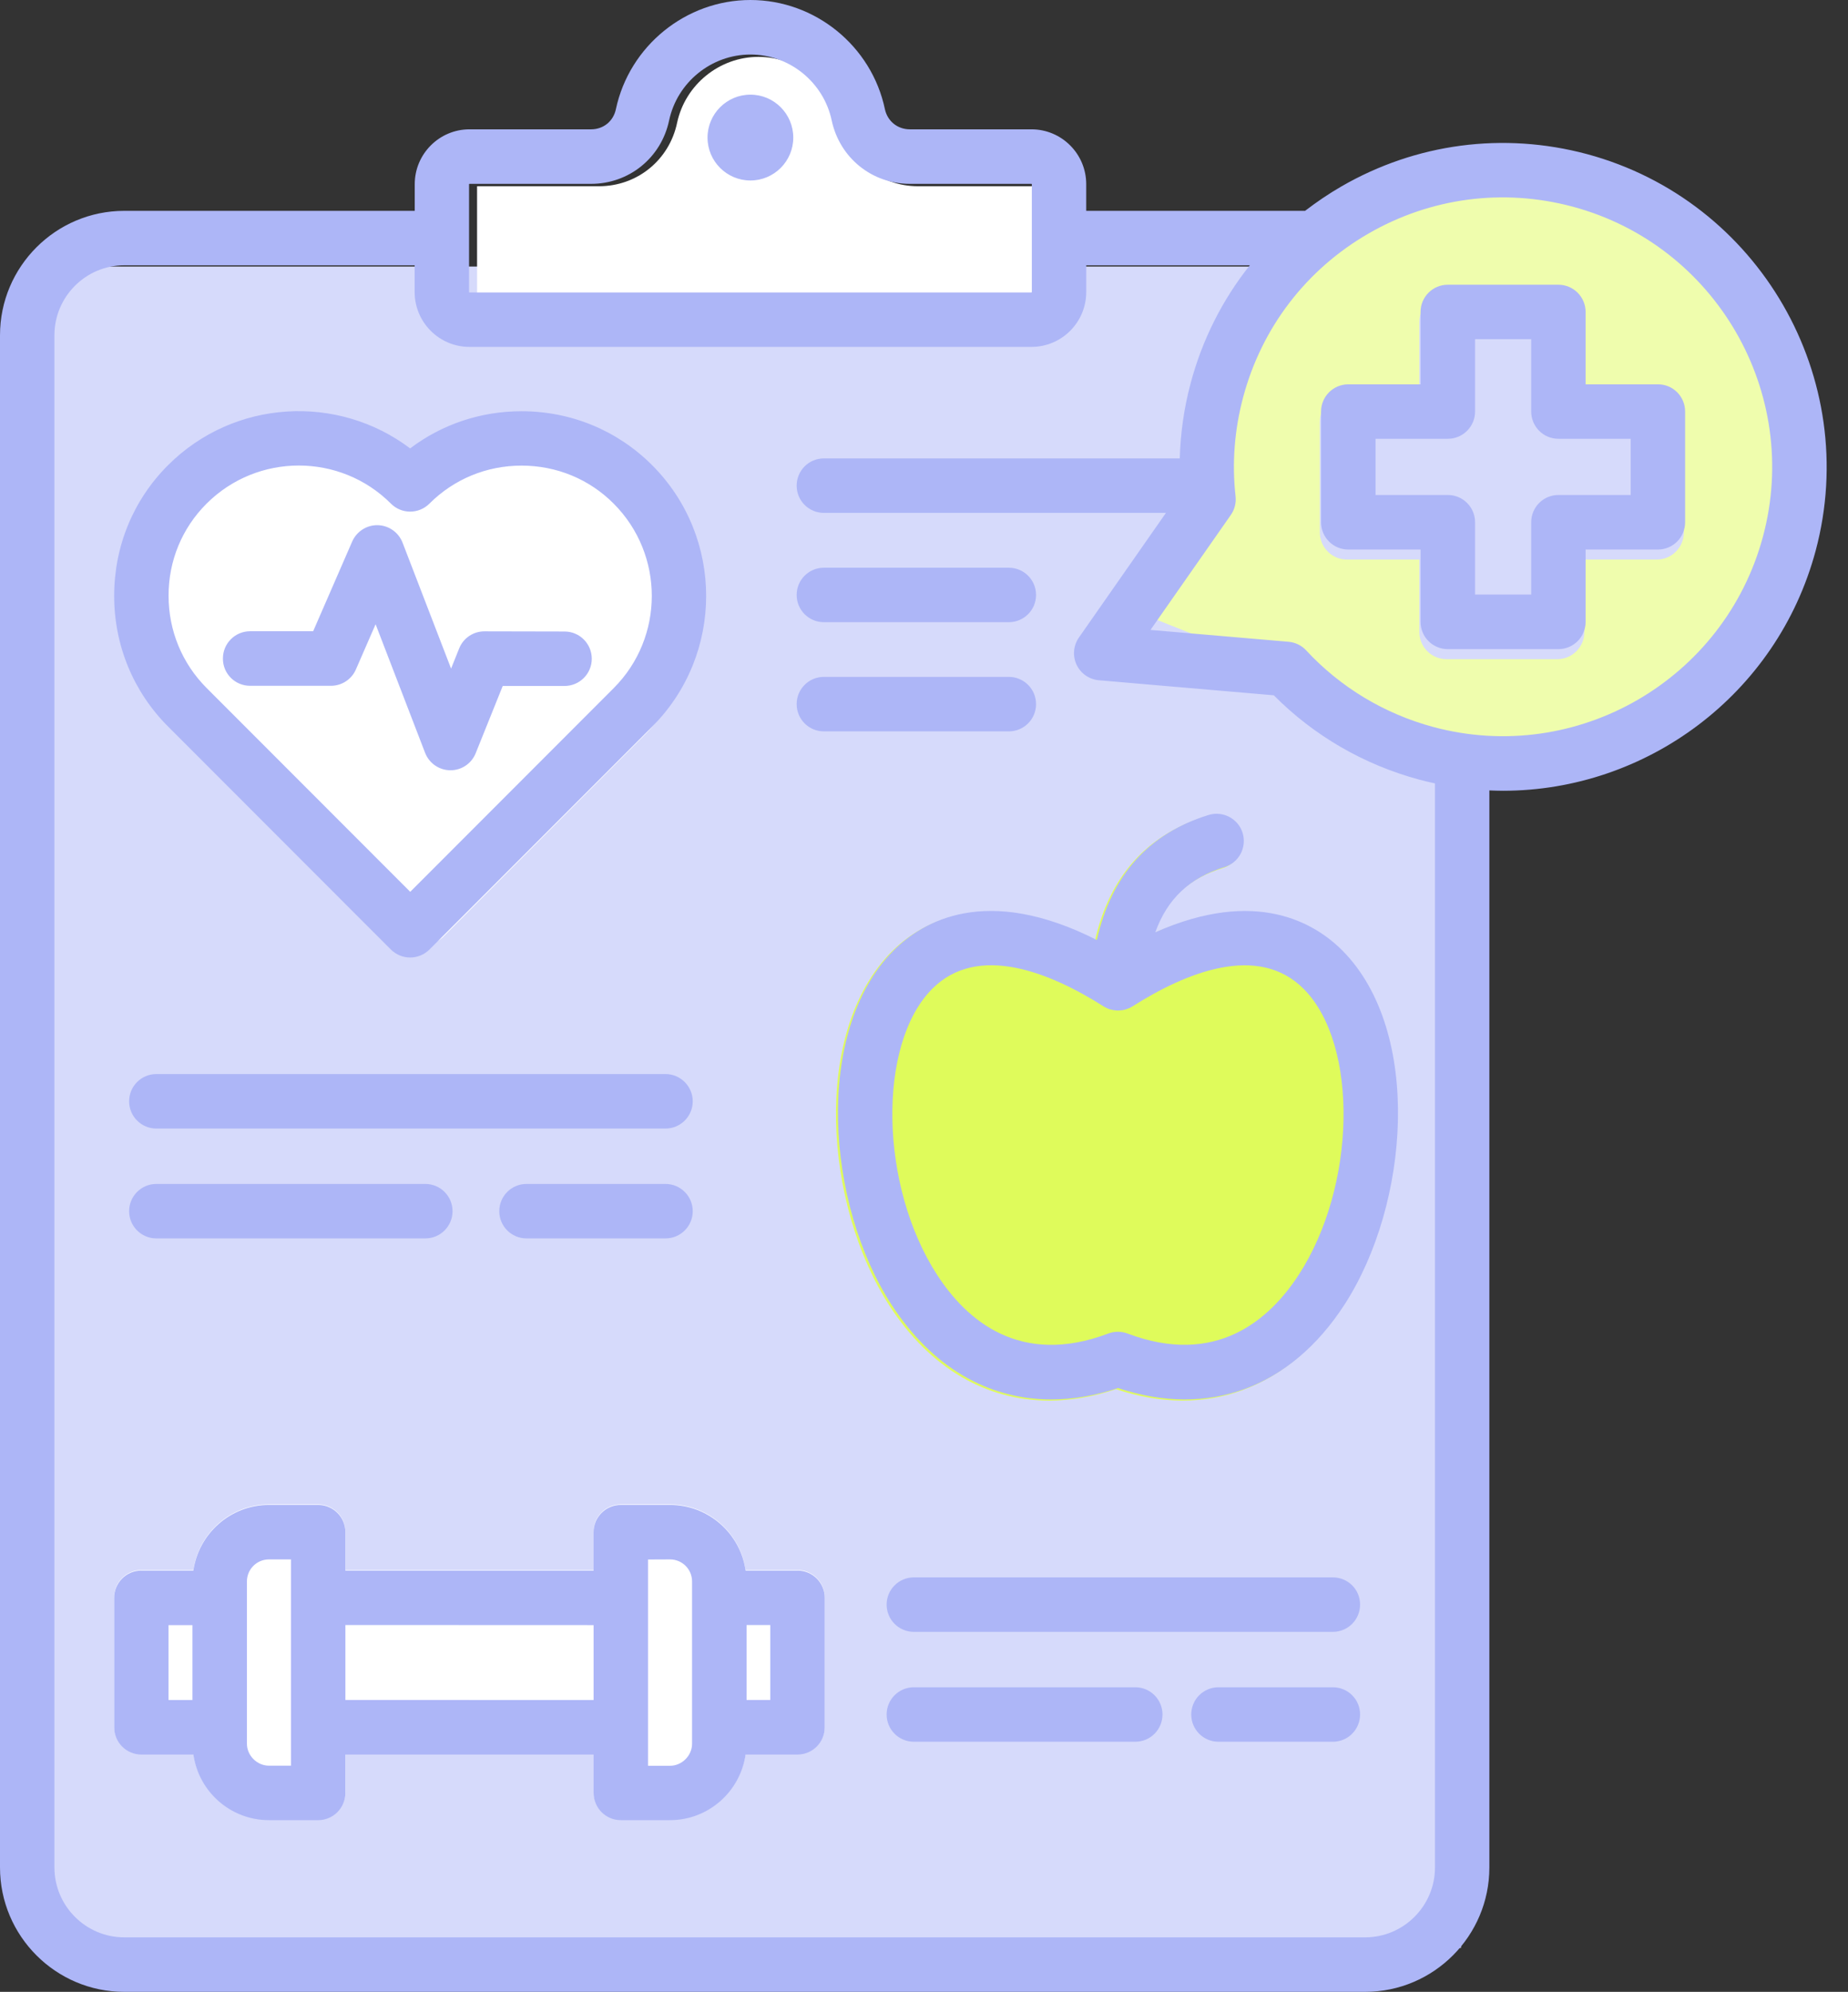
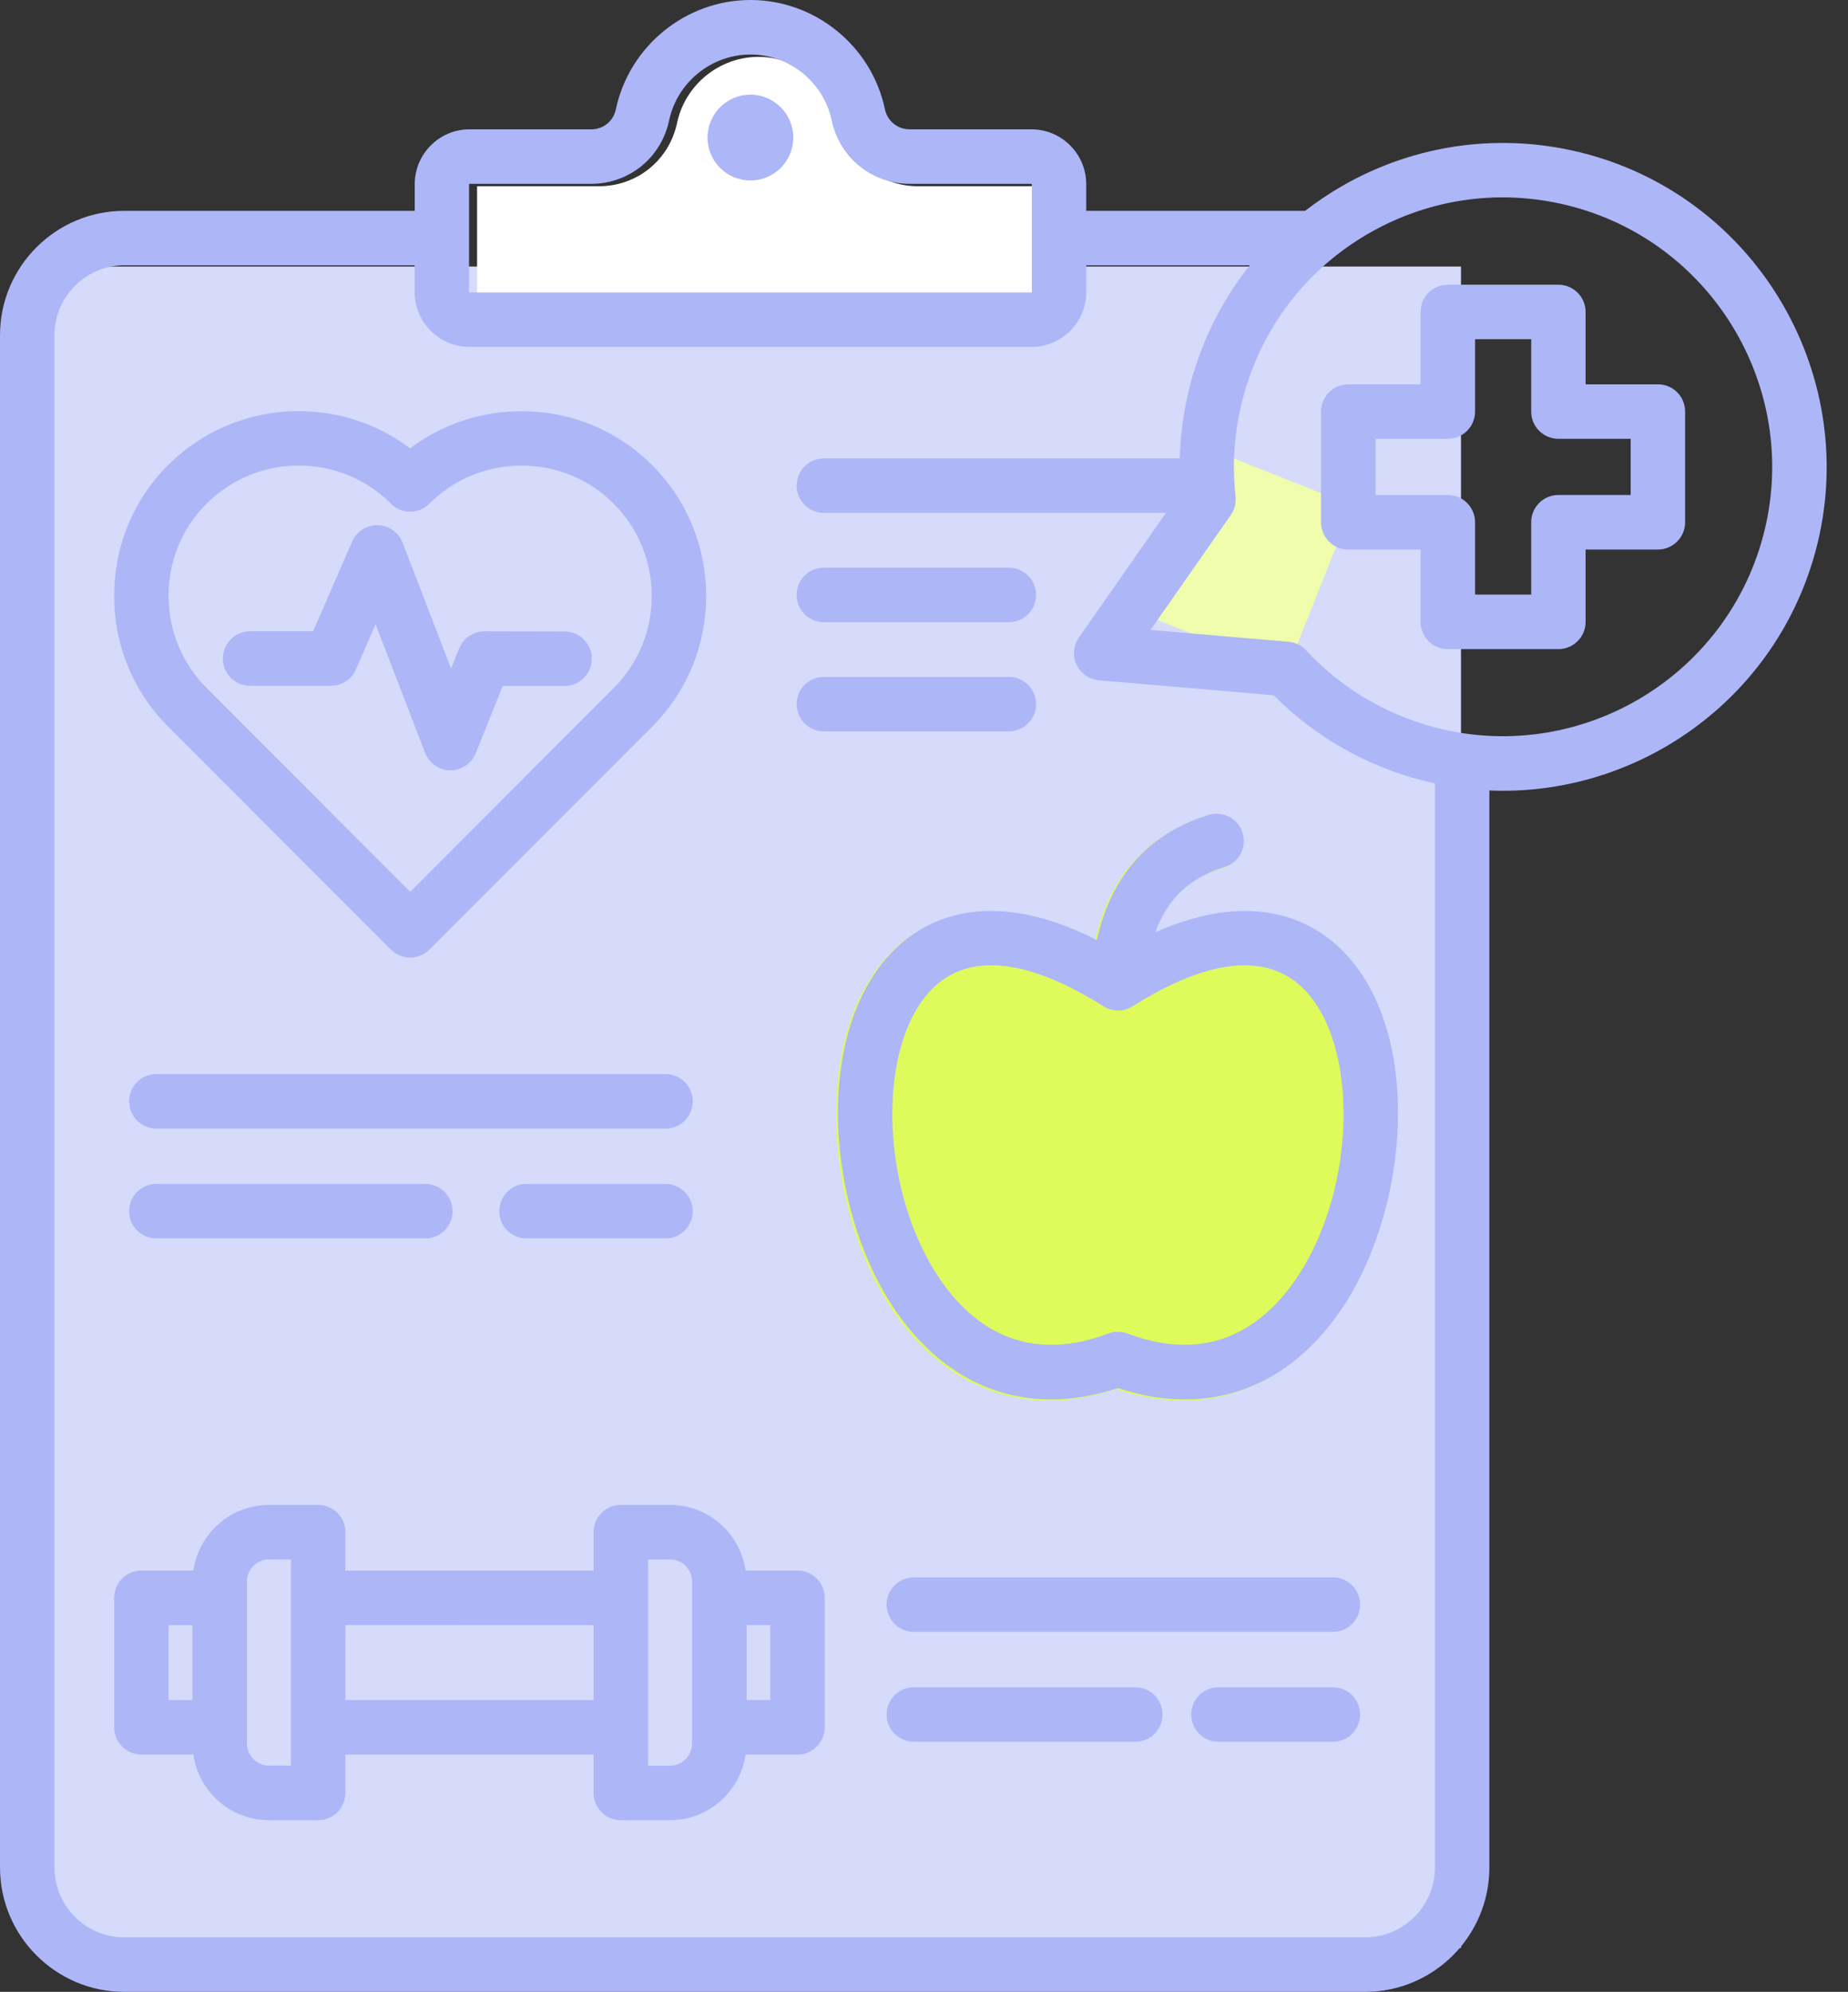
<svg xmlns="http://www.w3.org/2000/svg" width="77" height="83" viewBox="0 0 77 83" fill="none">
  <rect x="0" y="0" width="77" height="83" fill="#333333" stroke="none" />
  <rect x="2.236" y="11.107" width="58.638" height="70.063" fill="#D6DAFB" />
  <path d="M19.889 12.284C19.889 12.284 19.878 12.277 19.878 12.266L19.878 7.774C19.878 7.767 19.885 7.76 19.892 7.76H24.959C26.546 7.76 27.885 6.672 28.212 5.119C28.551 3.527 29.976 2.37 31.602 2.37C33.229 2.37 34.654 3.527 34.989 5.123C35.323 6.675 36.662 7.76 38.245 7.76H43.312C43.319 7.76 43.326 7.77 43.326 7.774V12.266C43.326 12.274 43.316 12.284 43.312 12.284H19.889Z" fill="white" />
-   <path d="M34.363 71.954V66.557C34.363 65.93 33.855 65.422 33.229 65.422H31.066C30.847 63.877 29.519 62.688 27.917 62.688H25.866C25.24 62.688 24.733 63.196 24.733 63.823V65.422H14.39V63.823C14.39 63.196 13.883 62.688 13.256 62.688H11.205C9.604 62.688 8.28 63.88 8.056 65.422H5.89C5.264 65.422 4.756 65.93 4.756 66.557V71.954C4.756 72.581 5.264 73.088 5.89 73.088H8.056C8.276 74.634 9.604 75.823 11.205 75.823H13.256C13.883 75.823 14.39 75.315 14.39 74.688V73.088H24.733V74.688C24.733 75.315 25.24 75.823 25.866 75.823H27.917C29.519 75.823 30.843 74.63 31.066 73.088H33.229C33.855 73.088 34.363 72.581 34.363 71.954Z" fill="white" />
-   <path d="M6.572 25.656C6.572 27.526 7.296 29.286 8.61 30.6L17.018 39.033C17.22 39.233 17.481 39.334 17.745 39.334C18.009 39.334 18.273 39.233 18.472 39.033L26.879 30.603C29.598 27.876 29.598 23.439 26.879 20.712C25.569 19.397 23.818 18.671 21.95 18.671C20.408 18.671 18.948 19.165 17.745 20.077C15.016 18.007 11.097 18.217 8.607 20.712C7.293 22.026 6.572 23.782 6.572 25.656Z" fill="white" />
  <path d="M55.935 54.415C58.645 50.237 59.192 43.043 55.863 39.671C54.705 38.5 52.254 37.034 48.054 38.896C48.558 37.491 49.494 36.623 50.944 36.176C51.541 35.993 51.876 35.355 51.693 34.757C51.509 34.159 50.872 33.824 50.275 34.008C47.781 34.775 46.219 36.529 45.618 39.217C41.001 36.879 38.356 38.435 37.136 39.671C33.808 43.042 34.351 50.236 37.065 54.415C38.749 57.009 41.081 58.364 43.718 58.364C44.614 58.364 45.546 58.205 46.5 57.888C50.26 59.142 53.682 57.888 55.935 54.415Z" fill="#DFFB5B" />
-   <circle cx="62.47" cy="18.584" r="12.181" fill="#EFFDAD" />
  <rect x="49.843" y="18.481" width="7.006" height="7.434" transform="rotate(21.682 49.843 18.481)" fill="#EFFDAD" />
-   <path d="M70.161 22.183V17.568C70.161 16.938 69.654 16.43 69.028 16.433H66.016V13.418C66.016 12.791 65.508 12.283 64.882 12.283H60.272C59.646 12.283 59.139 12.791 59.139 13.418V16.433H56.127C55.501 16.433 54.993 16.941 54.993 17.568V22.183C54.993 22.81 55.501 23.318 56.127 23.318H59.139V26.333C59.139 26.96 59.646 27.468 60.272 27.468H64.882C65.508 27.468 66.016 26.96 66.016 26.333V23.318H69.028C69.654 23.318 70.161 22.81 70.161 22.183Z" fill="#D6DAFB" />
  <path d="M29.48 5.734C29.48 4.747 30.282 3.944 31.268 3.944C32.254 3.944 33.053 4.747 33.053 5.734C33.053 6.721 32.25 7.521 31.268 7.521C30.282 7.521 29.48 6.718 29.48 5.734ZM7.006 30.277C5.556 28.829 4.757 26.891 4.757 24.831C4.757 22.766 5.552 20.832 7.002 19.384C9.752 16.635 14.077 16.405 17.089 18.685C18.417 17.68 20.029 17.136 21.731 17.136C23.793 17.136 25.726 17.936 27.172 19.384C30.173 22.388 30.173 27.277 27.172 30.281L17.892 39.568C17.672 39.787 17.381 39.899 17.089 39.899C16.798 39.899 16.51 39.787 16.287 39.568L7.006 30.277ZM7.024 24.827C7.024 26.282 7.589 27.648 8.611 28.671L17.093 37.162L25.571 28.674C27.687 26.556 27.687 23.109 25.571 20.987C24.553 19.964 23.189 19.402 21.731 19.402C20.277 19.402 18.914 19.964 17.892 20.987C17.449 21.43 16.729 21.43 16.29 20.987C14.174 18.869 10.727 18.869 8.607 20.987C7.585 22.006 7.02 23.372 7.024 24.827ZM10.421 28.577H13.789C14.239 28.577 14.649 28.311 14.829 27.896L15.65 26.012L17.712 31.369C17.881 31.805 18.295 32.093 18.762 32.097H18.77C19.234 32.097 19.648 31.816 19.82 31.387L20.947 28.584H23.523C24.15 28.584 24.657 28.076 24.657 27.45C24.657 26.823 24.15 26.315 23.523 26.315L20.184 26.308C19.72 26.308 19.306 26.588 19.133 27.017L18.795 27.86L16.773 22.611C16.607 22.183 16.2 21.895 15.74 21.884C15.283 21.873 14.862 22.143 14.675 22.564L13.048 26.304H10.421C9.795 26.304 9.288 26.812 9.288 27.439C9.284 28.069 9.791 28.577 10.421 28.577ZM55.947 39.623C59.275 42.995 58.728 50.189 56.018 54.367C53.766 57.84 50.343 59.094 46.583 57.84C45.63 58.157 44.697 58.315 43.801 58.315C41.164 58.315 38.832 56.961 37.148 54.367C34.434 50.188 33.891 42.994 37.22 39.623C38.44 38.387 41.085 36.831 45.702 39.169C46.303 36.481 47.864 34.727 50.358 33.96C50.955 33.776 51.592 34.111 51.776 34.709C51.959 35.307 51.625 35.944 51.027 36.128C49.577 36.575 48.642 37.443 48.138 38.848C52.337 36.986 54.788 38.452 55.947 39.623ZM54.331 41.218C52.416 39.28 49.39 40.538 47.188 41.935C47.144 41.961 47.101 41.986 47.058 42.004C47.047 42.008 47.04 42.011 47.033 42.015C46.99 42.033 46.943 42.051 46.896 42.065H46.892C46.849 42.08 46.803 42.087 46.756 42.094C46.745 42.097 46.738 42.097 46.727 42.097C46.68 42.105 46.633 42.108 46.583 42.108C46.558 42.108 46.529 42.108 46.5 42.105C46.482 42.105 46.464 42.101 46.446 42.097C46.435 42.094 46.421 42.094 46.41 42.094C46.364 42.087 46.317 42.076 46.27 42.065H46.266C46.22 42.051 46.176 42.036 46.133 42.015C46.122 42.011 46.115 42.008 46.104 42C46.058 41.979 46.014 41.957 45.975 41.932C45.971 41.932 45.971 41.928 45.971 41.928C43.769 40.534 40.743 39.28 38.832 41.215C36.543 43.531 36.651 49.432 39.048 53.125C40.268 55.009 42.499 56.961 46.18 55.567C46.31 55.517 46.443 55.495 46.58 55.495C46.716 55.495 46.853 55.52 46.979 55.567C50.66 56.958 52.888 55.005 54.111 53.125C56.511 49.436 56.62 43.535 54.331 41.218ZM27.73 44.756H6.513C5.887 44.756 5.38 45.264 5.38 45.891C5.38 46.518 5.887 47.026 6.513 47.026H27.73C28.356 47.026 28.864 46.518 28.864 45.891C28.864 45.268 28.356 44.756 27.73 44.756ZM6.513 49.335C5.887 49.335 5.38 49.843 5.38 50.47C5.38 51.096 5.887 51.604 6.513 51.604H17.723C18.349 51.604 18.856 51.096 18.856 50.47C18.856 49.843 18.349 49.335 17.723 49.335H6.513ZM27.73 49.335H21.936C21.31 49.335 20.803 49.843 20.803 50.47C20.803 51.096 21.31 51.604 21.936 51.604H27.73C28.356 51.604 28.864 51.096 28.864 50.47C28.864 49.843 28.356 49.335 27.73 49.335ZM55.537 65.729H38.077C37.45 65.729 36.943 66.237 36.943 66.864C36.943 67.491 37.45 67.999 38.077 67.999H55.537C56.163 67.999 56.67 67.491 56.67 66.864C56.674 66.237 56.163 65.729 55.537 65.729ZM47.303 70.308H38.076C37.45 70.308 36.943 70.816 36.943 71.443C36.943 72.07 37.45 72.578 38.076 72.578H47.303C47.929 72.578 48.437 72.07 48.437 71.443C48.437 70.816 47.929 70.308 47.303 70.308ZM55.537 70.308H50.769C50.142 70.308 49.635 70.816 49.635 71.443C49.635 72.07 50.142 72.578 50.769 72.578H55.537C56.163 72.578 56.67 72.07 56.67 71.443C56.674 70.816 56.163 70.308 55.537 70.308ZM34.363 66.579V71.976C34.363 72.603 33.856 73.111 33.23 73.111H31.067C30.844 74.653 29.519 75.845 27.918 75.845H25.867C25.241 75.845 24.733 75.337 24.733 74.71V73.111H14.39V74.71C14.39 75.337 13.883 75.845 13.257 75.845H11.206C9.604 75.845 8.276 74.656 8.057 73.111H5.891C5.264 73.111 4.757 72.603 4.757 71.976V66.579C4.757 65.953 5.264 65.445 5.891 65.445H8.057C8.28 63.903 9.604 62.71 11.206 62.71H13.257C13.883 62.71 14.39 63.218 14.39 63.845V65.445H24.733V63.845C24.733 63.218 25.241 62.71 25.867 62.71H27.918C29.519 62.71 30.847 63.899 31.067 65.445H33.23C33.856 65.445 34.363 65.953 34.363 66.579ZM7.021 70.841H8.018V67.718H7.021V70.841ZM12.124 71.976V64.98H11.206C10.699 64.98 10.288 65.391 10.288 65.898V72.657C10.288 73.154 10.709 73.575 11.206 73.575H12.124V71.976ZM24.733 70.841V67.718L14.391 67.714V70.837L24.733 70.841ZM28.836 71.976V65.898C28.836 65.391 28.426 64.98 27.918 64.98L27.001 64.984V73.579H27.918C28.415 73.579 28.836 73.157 28.836 72.66V71.976ZM32.096 67.714H31.107V70.837H32.096V67.714ZM34.327 25.926H42.035C42.662 25.926 43.169 25.418 43.169 24.791C43.169 24.165 42.662 23.657 42.035 23.657H34.327C33.701 23.657 33.194 24.165 33.194 24.791C33.194 25.418 33.701 25.926 34.327 25.926ZM34.327 30.476H42.035C42.662 30.476 43.169 29.968 43.169 29.341C43.169 28.714 42.662 28.206 42.035 28.206H34.327C33.701 28.206 33.194 28.714 33.194 29.341C33.194 29.968 33.701 30.476 34.327 30.476ZM75.653 22.947C74.037 28.97 68.578 32.951 62.626 32.951C62.439 32.951 62.248 32.944 62.057 32.937V77.816C62.057 80.673 59.736 83 56.879 83H5.178C2.325 83 0 80.673 0 77.816V13.97C0 11.114 2.321 8.786 5.178 8.786H17.281V7.673C17.281 6.416 18.303 5.389 19.562 5.389H24.629C25.143 5.389 25.557 5.051 25.662 4.55C26.223 1.913 28.58 0 31.268 0C33.96 0 36.317 1.913 36.871 4.55C36.979 5.051 37.397 5.389 37.911 5.389H42.978C44.234 5.389 45.259 6.412 45.259 7.673V8.786H54.378C54.857 8.419 55.357 8.077 55.889 7.77C59.006 5.969 62.64 5.49 66.12 6.42C73.295 8.351 77.571 15.764 75.653 22.947ZM19.544 12.168C19.544 12.179 19.555 12.186 19.555 12.186H42.978C42.982 12.186 42.993 12.175 42.993 12.168V7.676C42.993 7.672 42.986 7.661 42.978 7.661H37.911C36.328 7.661 34.989 6.577 34.655 5.024C34.32 3.428 32.895 2.272 31.268 2.272C29.642 2.272 28.217 3.428 27.879 5.021C27.551 6.573 26.212 7.661 24.626 7.661H19.559C19.552 7.661 19.544 7.668 19.544 7.676L19.544 12.168ZM59.791 32.644C59.575 32.597 59.359 32.547 59.143 32.489C56.83 31.866 54.742 30.656 53.076 28.973L45.789 28.346C45.386 28.314 45.03 28.065 44.857 27.698C44.684 27.331 44.724 26.898 44.954 26.567L48.581 21.372H34.327C33.701 21.372 33.194 20.864 33.194 20.237C33.194 19.61 33.701 19.102 34.327 19.102H49.157C49.186 18.051 49.334 17.002 49.611 15.965C50.096 14.146 50.939 12.485 52.076 11.055H45.26V12.168C45.26 13.429 44.238 14.455 42.979 14.455H19.559C18.3 14.455 17.277 13.429 17.277 12.168V11.055H5.179C3.574 11.055 2.268 12.362 2.268 13.969V77.815C2.268 79.421 3.574 80.729 5.179 80.729H56.879C58.484 80.729 59.791 79.421 59.791 77.815L59.791 32.644ZM65.531 8.612C62.638 7.837 59.615 8.234 57.02 9.732C54.426 11.231 52.572 13.652 51.799 16.548C51.435 17.913 51.327 19.304 51.482 20.684C51.511 20.957 51.442 21.235 51.284 21.458L47.937 26.249L53.691 26.743C53.972 26.768 54.235 26.894 54.426 27.103C55.851 28.641 57.682 29.744 59.726 30.295C65.696 31.894 71.853 28.335 73.458 22.355C75.059 16.382 71.501 10.215 65.531 8.612ZM70.213 17.15V21.764C70.213 22.391 69.705 22.899 69.079 22.899H66.067V25.914C66.067 26.541 65.559 27.049 64.933 27.049H60.324C59.697 27.049 59.19 26.541 59.19 25.914V22.899H56.178C55.552 22.899 55.044 22.391 55.044 21.764V17.15C55.044 16.523 55.552 16.015 56.178 16.015H59.19V13C59.19 12.373 59.697 11.865 60.324 11.865H64.933C65.559 11.865 66.067 12.373 66.067 13V16.015H69.079C69.705 16.011 70.213 16.519 70.213 17.15ZM67.945 18.284H64.933C64.307 18.284 63.8 17.776 63.8 17.15V14.134H61.461V17.15C61.461 17.776 60.953 18.284 60.327 18.284H57.315V20.626H60.327C60.953 20.626 61.461 21.134 61.461 21.761V24.776H63.8V21.761C63.8 21.134 64.307 20.626 64.933 20.626H67.945V18.284Z" fill="#ADB6F7" />
</svg>